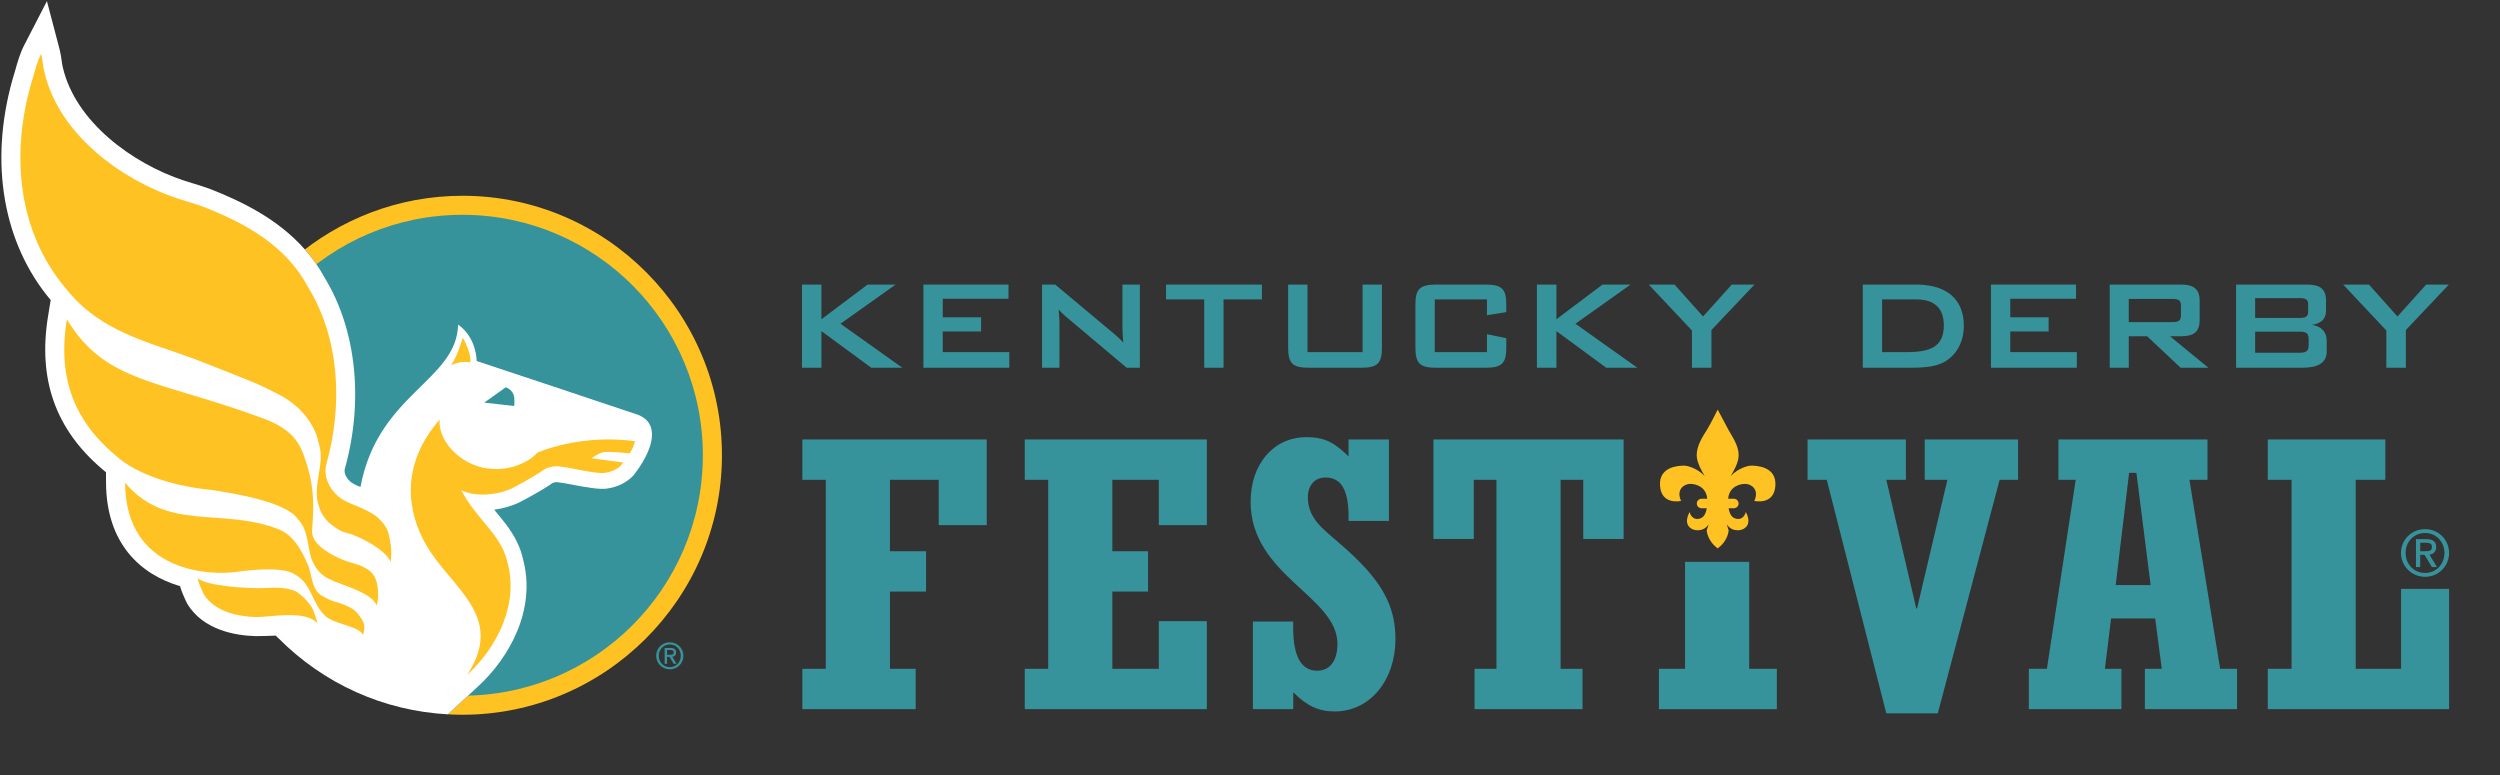
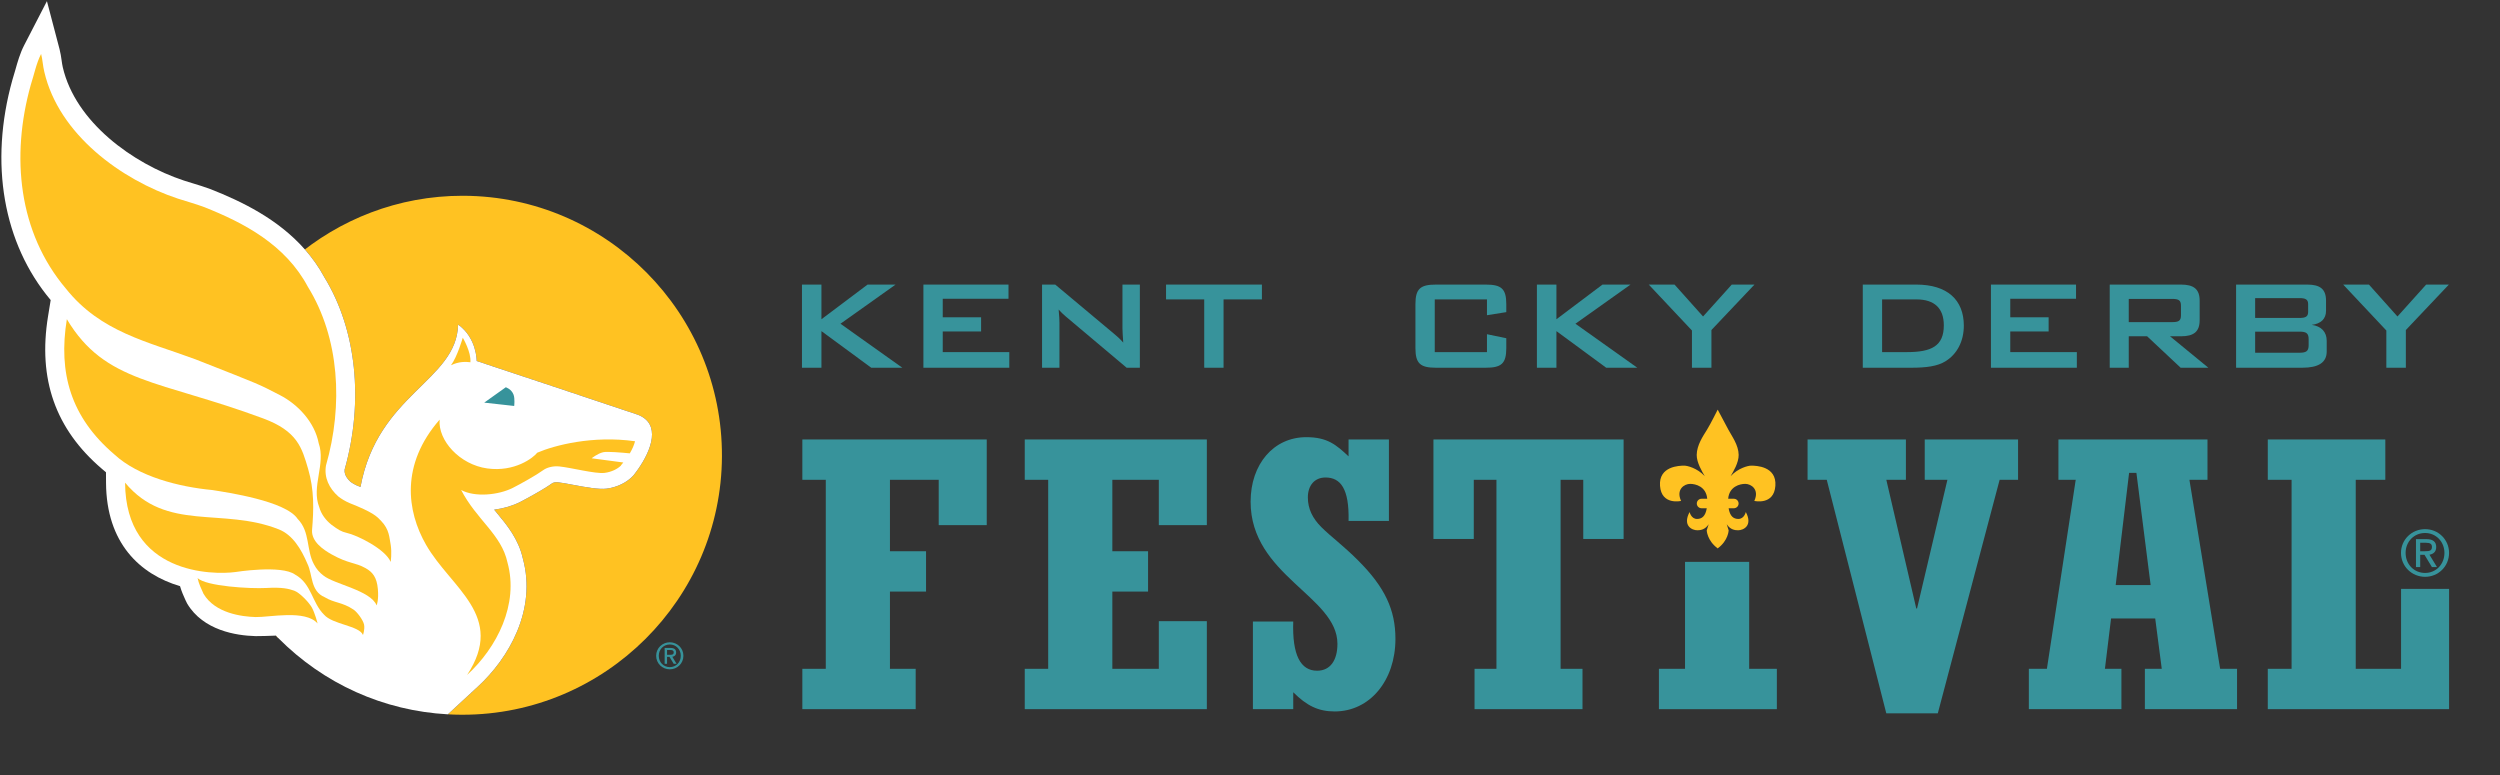
<svg xmlns="http://www.w3.org/2000/svg" width="100%" height="100%" viewBox="0 0 1858 576" version="1.1" xml:space="preserve" style="fill-rule:evenodd;clip-rule:evenodd;stroke-linejoin:round;stroke-miterlimit:2;">
  <rect x="0" y="0" width="1858" height="576" fill="#333333" stroke="none" />
  <g id="kdf_logo" transform="matrix(1,0,0,1,-617.984,-154.807)">
    <rect x="617.984" y="154.807" width="1857.02" height="575.193" style="fill:none;" />
    <g transform="matrix(4.167,0,0,4.167,39.984,-378.193)">
      <g transform="matrix(1,0,0,1,221.384,255.386)">
        <path d="M0,-92.56L-0.197,-92.56C-11.655,-92.56 -22.16,-88.346 -30.259,-81.4C-29.623,-81.947 -28.97,-82.478 -28.303,-82.991C-26.997,-81.509 -25.811,-79.863 -24.812,-78.004C-19.103,-68.715 -17.761,-55.931 -21.209,-43.736C-21.254,-43.343 -21.23,-42.532 -20.153,-41.536C-19.83,-41.296 -19.459,-41.08 -19.048,-40.895C-18.814,-40.804 -18.595,-40.714 -18.38,-40.627C-15.287,-57.276 -1.24,-59.498 -0.968,-69.586C2.386,-67.189 2.342,-63.089 2.342,-63.089C2.342,-63.089 28.578,-54.377 31.108,-53.499C35.221,-51.878 33.583,-47.286 31.088,-43.736C31.037,-43.675 30.999,-43.63 30.999,-43.63L30.986,-43.607C30.953,-43.548 30.907,-43.493 30.871,-43.434C30.684,-43.177 30.493,-42.925 30.3,-42.682C29.186,-41.455 27.415,-40.562 25.477,-40.324C24.164,-40.163 21.854,-40.565 19.651,-40.985C18.576,-41.19 17.465,-41.402 16.787,-41.469C16.326,-41.515 15.933,-41.367 15.87,-41.33C14.357,-40.229 11.252,-38.539 10.072,-37.94C8.736,-37.263 7.125,-36.79 5.46,-36.572C5.568,-36.441 5.677,-36.31 5.785,-36.181C7.761,-33.803 9.802,-31.347 10.58,-27.846C13.073,-18.718 8.067,-10.064 2.537,-5.003L-2.799,-0.074C-1.999,-0.029 -1.196,-0.003 -0.39,0L-0.185,0C25.22,0 45.977,-20.672 46.086,-46.081C46.193,-71.602 25.519,-92.452 0,-92.56" style="fill:rgb(255,194,34);fill-rule:nonzero;" />
      </g>
      <g transform="matrix(1,0,0,1,257.679,245.05)">
        <path d="M0,-0.35L0.469,-0.35C0.982,-0.35 1.19,-0.417 1.19,-0.793C1.19,-1.08 1.022,-1.209 0.573,-1.209L0,-1.209L0,-0.35ZM0,1.248L-0.428,1.248L-0.428,-1.573L0.643,-1.573C1.293,-1.573 1.619,-1.305 1.619,-0.773C1.619,-0.267 1.287,-0.052 0.937,-0.001L1.697,1.248L1.184,1.248L0.436,0.012L0,0.012L0,1.248ZM2.451,-0.182C2.451,-1.32 1.6,-2.197 0.496,-2.197C-0.624,-2.197 -1.476,-1.32 -1.476,-0.182C-1.476,0.974 -0.624,1.846 0.496,1.846C1.6,1.846 2.451,0.974 2.451,-0.182M-1.943,-0.182C-1.943,-1.547 -0.832,-2.586 0.496,-2.586C1.814,-2.586 2.918,-1.547 2.918,-0.182C2.918,1.195 1.814,2.236 0.496,2.236C-0.832,2.236 -1.943,1.195 -1.943,-0.182" style="fill:rgb(55,147,155);fill-rule:nonzero;" />
      </g>
      <g transform="matrix(-1,-0.004,-0.004,1,220.826,251.992)">
-         <path d="M-0.183,-85.771C23.501,-85.77 42.701,-66.571 42.7,-42.886C42.704,-19.203 23.504,-0.001 -0.183,-0.004C-23.868,-0.001 -43.067,-19.201 -43.067,-42.884C-43.068,-66.571 -23.868,-85.771 -0.183,-85.771" style="fill:rgb(55,147,155);fill-rule:nonzero;" />
-       </g>
+         </g>
      <g transform="matrix(1,0,0,1,188.799,241.656)">
        <path d="M0,-0.441C-0.221,-0.42 -0.53,-0.401 -0.871,-0.383C-0.741,-0.248 -0.616,-0.106 -0.482,0.029C0.027,-0.27 0.294,-0.47 0,-0.441" style="fill:rgb(254,190,35);fill-rule:nonzero;" />
      </g>
      <g transform="matrix(1,0,0,1,175.062,203.761)">
        <path d="M0,1.749C0.046,1.164 0.097,0.58 0.163,0C0.097,0.58 0.046,1.164 0,1.749" style="fill:rgb(254,190,35);fill-rule:nonzero;" />
      </g>
      <g transform="matrix(1,0,0,1,174.91,206.325)">
        <path d="M0,2.587C0.003,1.718 0.037,0.857 0.088,0C0.037,0.857 0.003,1.718 0,2.587" style="fill:rgb(254,190,35);fill-rule:nonzero;" />
      </g>
      <g transform="matrix(1,0,0,1,176.975,190.703)">
        <path d="M0,4.75C0.504,3.127 1.095,1.543 1.768,0C1.096,1.543 0.504,3.126 0,4.75" style="fill:rgb(254,190,35);fill-rule:nonzero;" />
      </g>
      <g transform="matrix(1,0,0,1,175.764,198.662)">
        <path d="M0,1.64C0.107,1.09 0.225,0.543 0.352,0C0.225,0.543 0.107,1.09 0,1.64" style="fill:rgb(254,190,35);fill-rule:nonzero;" />
      </g>
      <g transform="matrix(1,0,0,1,175.348,201.215)">
        <path d="M0,1.621C0.075,1.078 0.157,0.536 0.249,0C0.157,0.538 0.075,1.078 0,1.621" style="fill:rgb(254,190,35);fill-rule:nonzero;" />
      </g>
      <g transform="matrix(1,0,0,1,176.309,195.989)">
        <path d="M0,1.856C0.157,1.232 0.33,0.614 0.512,0C0.33,0.614 0.157,1.232 0,1.856" style="fill:rgb(254,190,35);fill-rule:nonzero;" />
      </g>
      <g transform="matrix(1,0,0,1,175.25,213.468)">
        <path d="M0,1.192C-0.047,0.795 -0.102,0.399 -0.139,0C-0.102,0.399 -0.047,0.795 0,1.192" style="fill:rgb(254,190,35);fill-rule:nonzero;" />
      </g>
      <g transform="matrix(1,0,0,1,175.014,211.203)">
        <path d="M0,0.872C-0.019,0.581 -0.046,0.292 -0.058,0C-0.046,0.292 -0.019,0.581 0,0.872" style="fill:rgb(254,190,35);fill-rule:nonzero;" />
      </g>
      <g transform="matrix(1,0,0,1,178.171,224.335)">
        <path d="M0,1.888C-0.247,1.264 -0.486,0.636 -0.707,0C-0.486,0.636 -0.247,1.264 0,1.888" style="fill:rgb(254,190,35);fill-rule:nonzero;" />
      </g>
      <g transform="matrix(1,0,0,1,179.081,226.401)">
        <path d="M0,1.949C-0.296,1.306 -0.577,0.655 -0.841,0C-0.578,0.655 -0.296,1.306 0,1.949" style="fill:rgb(254,190,35);fill-rule:nonzero;" />
      </g>
      <g transform="matrix(1,0,0,1,180.08,228.425)">
        <path d="M0,1.974C-0.339,1.323 -0.662,0.665 -0.968,0C-0.662,0.665 -0.339,1.323 0,1.974" style="fill:rgb(254,190,35);fill-rule:nonzero;" />
      </g>
      <g transform="matrix(1,0,0,1,177.369,222.231)">
        <path d="M0,1.81C-0.204,1.21 -0.4,0.608 -0.58,0C-0.4,0.608 -0.204,1.21 0,1.81" style="fill:rgb(254,190,35);fill-rule:nonzero;" />
      </g>
      <g transform="matrix(1,0,0,1,176.083,217.913)">
        <path d="M0,1.577C-0.12,1.053 -0.24,0.53 -0.341,0C-0.24,0.53 -0.12,1.053 0,1.577" style="fill:rgb(254,190,35);fill-rule:nonzero;" />
      </g>
      <g transform="matrix(1,0,0,1,175.608,215.706)">
        <path d="M0,1.411C-0.081,0.942 -0.167,0.474 -0.234,0C-0.167,0.474 -0.081,0.942 0,1.411" style="fill:rgb(254,190,35);fill-rule:nonzero;" />
      </g>
      <g transform="matrix(1,0,0,1,176.672,220.09)">
        <path d="M0,1.707C-0.162,1.141 -0.319,0.572 -0.458,0C-0.319,0.572 -0.162,1.14 0,1.707" style="fill:rgb(254,190,35);fill-rule:nonzero;" />
      </g>
      <g transform="matrix(1,0,0,1,188.302,241.695)">
        <path d="M0,-0.025C0.008,-0.017 0.015,-0.009 0.024,0C0.02,-0.003 0.018,-0.007 0.015,-0.01C0.009,-0.016 0.006,-0.02 0,-0.025" style="fill:rgb(254,190,35);fill-rule:nonzero;" />
      </g>
      <g transform="matrix(1,0,0,1,180.064,186.194)">
        <path d="M0,1.75C0.307,1.159 0.623,0.576 0.953,0C0.625,0.576 0.306,1.159 0,1.75" style="fill:rgb(254,190,35);fill-rule:nonzero;" />
      </g>
      <g transform="matrix(1,0,0,1,180.082,241.279)">
        <path d="M0,-10.872C2.048,-6.933 4.68,-3.275 7.852,0C7.849,-0.001 7.846,-0.005 7.845,-0.007C4.677,-3.28 2.048,-6.938 0,-10.872" style="fill:rgb(254,190,35);fill-rule:nonzero;" />
      </g>
      <g transform="matrix(1,0,0,1,181.281,183.934)">
        <path d="M0,1.806C0.36,1.194 0.733,0.592 1.12,0C0.733,0.593 0.36,1.194 0,1.806" style="fill:rgb(254,190,35);fill-rule:nonzero;" />
      </g>
      <g transform="matrix(1,0,0,1,182.586,175.812)">
        <path d="M0,7.832C1.888,4.988 4.077,2.361 6.527,0C4.078,2.361 1.887,4.986 0,7.832" style="fill:rgb(254,190,35);fill-rule:nonzero;" />
      </g>
      <g transform="matrix(1,0,0,1,189.209,174.088)">
        <path d="M0,1.634C0.585,1.074 1.184,0.529 1.796,0C1.184,0.529 0.585,1.073 0,1.634" style="fill:rgb(254,190,35);fill-rule:nonzero;" />
      </g>
      <g transform="matrix(1,0,0,1,178.913,188.434)">
        <path d="M0,1.896C0.287,1.257 0.584,0.624 0.896,0C0.584,0.624 0.286,1.256 0,1.896" style="fill:rgb(254,190,35);fill-rule:nonzero;" />
      </g>
      <g transform="matrix(1,0,0,1,191.006,173.985)">
        <path d="M0,0.103C0.04,0.069 0.079,0.035 0.119,0C0.079,0.035 0.04,0.069 0,0.103" style="fill:white;fill-rule:nonzero;" />
      </g>
      <g transform="matrix(1,0,0,1,179.112,228.351)">
        <path d="M0,0.074C-0.011,0.049 -0.021,0.024 -0.032,0C-0.021,0.024 -0.011,0.049 0,0.074" style="fill:white;fill-rule:nonzero;" />
      </g>
      <g transform="matrix(1,0,0,1,189.113,175.721)">
        <path d="M0,0.091C0.032,0.06 0.065,0.03 0.097,0C0.065,0.03 0.032,0.06 0,0.091" style="fill:white;fill-rule:nonzero;" />
      </g>
      <g transform="matrix(1,0,0,1,176.214,219.49)">
        <path d="M0,0.6C-0.049,0.401 -0.087,0.199 -0.131,0C-0.087,0.199 -0.049,0.401 0,0.6" style="fill:white;fill-rule:nonzero;" />
      </g>
      <g transform="matrix(1,0,0,1,176.789,221.797)">
        <path d="M0,0.434C-0.042,0.29 -0.077,0.145 -0.117,0C-0.077,0.145 -0.042,0.29 0,0.434" style="fill:white;fill-rule:nonzero;" />
      </g>
      <g transform="matrix(1,0,0,1,180.082,230.399)">
        <path d="M0,0.008C-0.001,0.005 -0.002,0.003 -0.002,0C-0.002,0.003 -0.001,0.005 0,0.008" style="fill:white;fill-rule:nonzero;" />
      </g>
      <g transform="matrix(1,0,0,1,176.82,195.453)">
        <path d="M0,0.536C0.053,0.358 0.101,0.177 0.155,0C0.1,0.177 0.053,0.358 0,0.536" style="fill:white;fill-rule:nonzero;" />
      </g>
      <g transform="matrix(1,0,0,1,178.24,226.222)">
        <path d="M0,0.179C-0.024,0.12 -0.044,0.06 -0.068,0C-0.044,0.06 -0.024,0.12 0,0.179" style="fill:white;fill-rule:nonzero;" />
      </g>
      <g transform="matrix(1,0,0,1,177.464,224.041)">
        <path d="M0,0.294C-0.034,0.197 -0.062,0.098 -0.096,0C-0.062,0.098 -0.034,0.197 0,0.294" style="fill:white;fill-rule:nonzero;" />
      </g>
      <g transform="matrix(1,0,0,1,188.302,241.279)">
        <path d="M0,0.391C-0.127,0.262 -0.244,0.129 -0.368,0C-0.274,0.112 -0.157,0.232 0,0.391" style="fill:white;fill-rule:nonzero;" />
      </g>
      <g transform="matrix(1,0,0,1,175.597,200.302)">
-         <path d="M0,0.913C0.053,0.607 0.109,0.303 0.167,0C0.109,0.303 0.053,0.607 0,0.913" style="fill:white;fill-rule:nonzero;" />
-       </g>
+         </g>
      <g transform="matrix(1,0,0,1,179.81,187.944)">
        <path d="M0,0.491C0.085,0.326 0.17,0.163 0.254,0C0.17,0.163 0.085,0.326 0,0.491" style="fill:white;fill-rule:nonzero;" />
      </g>
      <g transform="matrix(1,0,0,1,175.226,202.836)">
        <path d="M0,0.925C0.037,0.615 0.08,0.308 0.122,0C0.08,0.309 0.037,0.615 0,0.925" style="fill:white;fill-rule:nonzero;" />
      </g>
      <g transform="matrix(1,0,0,1,175.742,217.117)">
-         <path d="M0,0.796C-0.051,0.533 -0.089,0.266 -0.134,0C-0.089,0.266 -0.051,0.533 0,0.796" style="fill:white;fill-rule:nonzero;" />
-       </g>
+         </g>
      <g transform="matrix(1,0,0,1,178.743,190.33)">
        <path d="M0,0.373C0.054,0.248 0.114,0.124 0.17,0C0.114,0.124 0.054,0.248 0,0.373" style="fill:white;fill-rule:nonzero;" />
      </g>
      <g transform="matrix(1,0,0,1,174.998,205.509)">
        <path d="M0,0.815C0.016,0.542 0.045,0.272 0.065,0C0.045,0.272 0.016,0.542 0,0.815" style="fill:white;fill-rule:nonzero;" />
      </g>
      <g transform="matrix(1,0,0,1,176.116,197.845)">
        <path d="M0,0.817C0.063,0.544 0.124,0.27 0.193,0C0.124,0.27 0.063,0.544 0,0.817" style="fill:white;fill-rule:nonzero;" />
      </g>
      <g transform="matrix(1,0,0,1,175.111,212.075)">
        <path d="M0,1.393C-0.043,0.93 -0.066,0.465 -0.097,0C-0.066,0.465 -0.043,0.93 0,1.393" style="fill:white;fill-rule:nonzero;" />
      </g>
      <g transform="matrix(1,0,0,1,182.4,183.645)">
        <path d="M0,0.289C0.063,0.193 0.122,0.097 0.186,0C0.122,0.097 0.063,0.193 0,0.289" style="fill:white;fill-rule:nonzero;" />
      </g>
      <g transform="matrix(1,0,0,1,175.374,214.66)">
        <path d="M0,1.046C-0.049,0.699 -0.083,0.349 -0.124,0C-0.083,0.349 -0.049,0.699 0,1.046" style="fill:white;fill-rule:nonzero;" />
      </g>
      <g transform="matrix(1,0,0,1,181.017,185.739)">
        <path d="M0,0.455C0.086,0.303 0.175,0.151 0.264,0C0.175,0.151 0.087,0.303 0,0.455" style="fill:white;fill-rule:nonzero;" />
      </g>
      <g transform="matrix(1,0,0,1,174.956,208.911)">
        <path d="M0,2.292C-0.034,1.531 -0.05,0.768 -0.046,0C-0.05,0.768 -0.034,1.531 0,2.292" style="fill:white;fill-rule:nonzero;" />
      </g>
      <g transform="matrix(1,0,0,1,252.493,181.539)">
        <path d="M0,20.348C-2.53,19.47 -28.767,10.758 -28.767,10.758C-28.767,10.758 -28.722,6.657 -32.077,4.261C-32.349,14.349 -46.396,16.571 -49.488,33.22C-49.704,33.133 -49.922,33.043 -50.156,32.951C-50.567,32.766 -50.939,32.551 -51.262,32.311C-52.339,31.315 -52.363,30.504 -52.318,30.111C-48.869,17.916 -50.211,5.132 -55.921,-4.157C-56.919,-6.016 -58.105,-7.662 -59.412,-9.144C-64.201,-14.584 -70.684,-17.704 -76.214,-19.889C-77.293,-20.293 -78.382,-20.625 -79.436,-20.946C-79.967,-21.107 -80.495,-21.268 -80.995,-21.431C-90.113,-24.449 -100.321,-31.855 -102.588,-41.64C-102.67,-41.977 -102.732,-42.408 -102.796,-42.865C-102.883,-43.477 -102.982,-44.171 -103.167,-44.873L-105.414,-53.425L-109.47,-45.567C-110.217,-44.119 -110.654,-42.561 -111.04,-41.186C-111.197,-40.629 -111.352,-40.072 -111.528,-39.531L-111.571,-39.391C-115.728,-24.519 -113.216,-10.184 -104.745,-0.112L-105.211,2.752C-107.042,13.981 -103.911,22.882 -95.635,29.966C-95.394,30.188 -95.136,30.394 -94.882,30.603L-94.872,32.476C-94.815,43.233 -88.837,48.799 -81.676,50.913C-81.405,51.855 -81.033,52.685 -80.692,53.432L-80.4,54.023C-77.525,58.853 -71.579,59.728 -68.282,59.821L-68.035,59.824C-67.442,59.824 -65.756,59.793 -64.565,59.734C-64.564,59.736 -64.561,59.739 -64.559,59.74C-64.435,59.869 -64.317,60.002 -64.191,60.131C-64.185,60.136 -64.182,60.14 -64.176,60.146C-64.173,60.149 -64.17,60.153 -64.167,60.156C-56.031,68.361 -45.362,73.143 -33.908,73.773L-28.571,68.844C-23.041,63.782 -18.036,55.129 -20.529,46.001C-21.307,42.5 -23.348,40.044 -25.323,37.666C-25.432,37.536 -25.54,37.406 -25.648,37.275C-23.983,37.057 -22.373,36.584 -21.036,35.907C-19.857,35.308 -16.751,33.618 -15.239,32.516C-15.175,32.48 -14.782,32.331 -14.321,32.378C-13.644,32.445 -12.532,32.657 -11.457,32.862C-9.254,33.282 -6.945,33.683 -5.631,33.523C-3.694,33.285 -1.923,32.392 -0.809,31.164C-0.615,30.922 -0.425,30.67 -0.238,30.412C-0.202,30.354 -0.155,30.299 -0.123,30.24L-0.11,30.217C-0.11,30.217 -0.072,30.172 -0.021,30.111C2.474,26.561 4.112,21.969 0,20.348" style="fill:white;fill-rule:nonzero;" />
      </g>
      <g transform="matrix(1,0,0,1,208.4,140.525)">
        <path d="M0,84.609C-0.272,83.267 -0.198,81.869 -1.74,80.264C-2.478,79.494 -3.098,78.782 -7.374,77.099C-8.082,76.789 -8.749,76.402 -9.345,75.936C-10.994,74.47 -11.921,72.553 -11.549,70.397C-8.455,59.634 -9.133,47.658 -14.774,38.549C-18.763,31.046 -26.148,27.137 -33.311,24.306C-34.822,23.741 -36.438,23.305 -37.97,22.807C-48.036,19.475 -59.206,11.364 -61.793,0.183C-62.047,-0.85 -62.098,-2.003 -62.359,-2.996C-63.221,-1.326 -63.604,0.691 -64.206,2.536C-67.783,15.33 -66.403,28.86 -57.924,38.877C-51.733,46.639 -43.36,48.305 -34.844,51.466C-22.767,56.215 -23.814,55.782 -19.812,57.832C-16.542,59.506 -13.572,62.689 -12.854,66.422C-11.552,70.14 -14.202,74.154 -12.757,77.827C-12.392,79.114 -11.585,80.171 -10.567,80.98C-9.355,81.874 -8.816,82.205 -7.866,82.424C-5.999,82.822 -0.941,85.33 -0.014,87.605C0.012,87.55 0.208,85.975 0,84.609" style="fill:rgb(255,194,34);fill-rule:nonzero;" />
      </g>
      <g transform="matrix(1,0,0,1,206.103,187.743)">
        <path d="M0,45.234C-0.184,43.127 -0.935,42.202 -2.2,41.493C-4.078,40.44 -5.186,40.754 -8.222,39.058C-9.769,38.196 -11.851,36.762 -11.74,34.726C-11.422,30.969 -11.34,27.561 -12.446,23.777C-13.554,19.99 -14.369,17.056 -20.443,14.799C-38.997,7.907 -48.639,8.543 -55.47,-2.906C-57.037,6.705 -54.765,14.587 -46.993,21.219C-42.706,25.182 -35.434,27.015 -29.51,27.569C-26.918,27.988 -16.4,29.509 -14.302,32.725C-12.051,34.993 -12.798,38.269 -11.388,40.832C-10.969,41.643 -10.399,42.295 -9.728,42.801C-7.8,44.379 -1.323,45.431 -0.217,48.14C-0.198,48.091 0.171,47.173 0,45.234" style="fill:rgb(255,194,34);fill-rule:nonzero;" />
      </g>
      <g transform="matrix(1,0,0,1,203.645,215.831)">
        <path d="M0,23.491C-0.165,22.666 -1.24,21.237 -1.862,20.819C-3.922,19.433 -5.247,19.669 -7.027,18.593C-9.594,17.49 -9.135,14.659 -10.094,12.658C-11.224,9.982 -12.75,7.468 -15.209,6.494C-25.275,2.503 -35.254,7.014 -42.628,-1.835C-42.541,14.563 -26.905,14.635 -22.988,14.107C-22.988,14.107 -14.743,12.781 -12.305,14.559C-9.356,16.187 -9.32,19.541 -7.152,21.698C-5.616,23.473 -0.878,23.655 -0.197,25.326C-0.179,25.291 0.154,24.342 0,23.491" style="fill:rgb(255,194,34);fill-rule:nonzero;" />
      </g>
      <g transform="matrix(1,0,0,1,186.205,237.329)">
        <path d="M0,-4.551C2.88,-4.717 3.998,-4.406 4.97,-4.072C5.942,-3.74 7.616,-1.987 8.132,-1.05C8.649,-0.114 9.146,1.721 9.144,1.779C6.972,-0.738 0.539,0.699 -1.907,0.635C-4.354,0.566 -9.13,-0.037 -11.195,-3.505C-11.614,-4.429 -12.056,-5.34 -12.256,-6.33C-10.822,-4.86 -2.876,-4.387 0,-4.551" style="fill:rgb(255,194,34);fill-rule:nonzero;" />
      </g>
      <g transform="matrix(1,0,0,1,222.609,188.675)">
        <path d="M0,3.845C0.16,2.012 -1.362,-0.533 -1.362,-0.533C-1.362,-0.533 -2.344,2.892 -3.469,4.378C-2.039,3.692 -0.837,3.742 0,3.845" style="fill:rgb(255,194,34);fill-rule:nonzero;" />
      </g>
      <g transform="matrix(1,0,0,1,249.447,240.132)">
        <path d="M0,-29.215C0.155,-29.392 0.291,-29.562 0.43,-29.734L-5.212,-30.486C-5.212,-30.486 -4.134,-31.351 -3.147,-31.57C-2.448,-31.726 0.142,-31.507 1.589,-31.365C2.065,-32.161 2.36,-32.878 2.524,-33.523C-5.02,-34.591 -11.837,-32.807 -14.921,-31.48C-15.602,-30.582 -18.936,-27.998 -23.83,-28.673C-28.759,-29.353 -32.646,-33.675 -32.328,-37.379C-39.324,-29.361 -38.19,-21.065 -34.761,-15.074C-30.301,-7.279 -20.463,-2.386 -27.436,8.164C-22.111,3.288 -18.16,-4.454 -20.232,-11.914C-21.305,-16.897 -25.727,-19.49 -28.491,-24.831C-26.037,-23.495 -21.819,-23.919 -19.271,-25.211C-17.907,-25.903 -15.1,-27.461 -13.82,-28.392C-13.264,-28.795 -12.188,-29.151 -10.995,-29.032C-8.889,-28.823 -4.544,-27.68 -2.93,-27.879C-1.655,-28.035 -0.577,-28.592 0.048,-29.22L0,-29.215Z" style="fill:rgb(255,194,34);fill-rule:nonzero;" />
      </g>
      <g transform="matrix(0.912,-0.411,-0.411,-0.912,230.874,199.1)">
        <path d="M-0.915,-0.92C-0.915,-0.92 -0.245,0.195 -0.193,0.952C-0.114,2.048 -0.915,2.735 -0.915,2.735L-5.543,1.818L-0.915,-0.92Z" style="fill:rgb(55,147,155);fill-rule:nonzero;" />
      </g>
      <g transform="matrix(1,0,0,1,451.022,215.738)">
        <path d="M0,-4.779C-0.512,-4.779 -2.311,-4.355 -3.649,-2.898C-3.199,-3.676 -2.189,-5.316 -2.216,-6.699C-2.244,-8.455 -3.412,-10.009 -4.059,-11.207C-4.56,-12.127 -5.956,-14.771 -5.956,-14.771C-5.956,-14.771 -7.205,-12.252 -7.853,-11.207C-8.57,-10.046 -9.669,-8.455 -9.699,-6.699C-9.72,-5.316 -8.708,-3.676 -8.262,-2.898C-9.6,-4.355 -11.396,-4.779 -11.907,-4.779C-12.76,-4.779 -16.496,-4.702 -16.243,-1.18C-15.991,2.341 -12.487,1.514 -12.487,1.514C-13.434,-0.546 -11.907,-1.528 -10.868,-1.528C-9.886,-1.528 -8.014,-1.056 -7.824,1.128L-8.837,1.128C-9.305,1.128 -9.682,1.51 -9.682,1.974C-9.682,2.442 -9.305,2.82 -8.837,2.82L-7.904,2.82C-8.141,4.268 -8.797,4.728 -9.641,4.728C-10.696,4.728 -10.966,3.494 -10.966,3.494C-12.276,5.94 -10.525,6.748 -9.6,6.748C-9.075,6.748 -8.212,6.67 -7.565,5.668C-7.744,6.289 -7.913,6.763 -7.913,6.763C-7.913,6.763 -7.853,8.569 -5.984,9.953L-5.984,9.992C-5.975,9.989 -5.964,9.986 -5.956,9.974C-5.945,9.986 -5.934,9.989 -5.925,9.992L-5.925,9.953C-4.059,8.569 -4.001,6.763 -4.001,6.763C-4.001,6.763 -4.168,6.289 -4.346,5.668C-3.698,6.67 -2.834,6.748 -2.311,6.748C-1.389,6.748 0.364,5.94 -0.943,3.494C-0.943,3.494 -1.213,4.728 -2.271,4.728C-3.117,4.728 -3.772,4.268 -4.009,2.82L-3.07,2.82C-2.605,2.82 -2.228,2.442 -2.228,1.974C-2.228,1.51 -2.605,1.128 -3.07,1.128L-4.087,1.128C-3.896,-1.056 -2.027,-1.528 -1.04,-1.528C0,-1.528 1.522,-0.546 0.576,1.514C0.576,1.514 4.085,2.341 4.331,-1.18C4.584,-4.702 0.849,-4.779 0,-4.779" style="fill:rgb(255,194,34);fill-rule:nonzero;" />
      </g>
      <g transform="matrix(1,0,0,1,570.361,226.844)">
        <path d="M0,-0.618L0.826,-0.618C1.73,-0.618 2.095,-0.735 2.095,-1.398C2.095,-1.906 1.799,-2.133 1.011,-2.133L0,-2.133L0,-0.618ZM0,2.201L-0.756,2.201L-0.756,-2.776L1.135,-2.776C2.28,-2.776 2.855,-2.305 2.855,-1.364C2.855,-0.471 2.269,-0.093 1.649,-0.002L2.991,2.201L2.086,2.201L0.769,0.02L0,0.02L0,2.201ZM4.321,-0.323C4.321,-2.327 2.818,-3.874 0.873,-3.874C-1.102,-3.874 -2.603,-2.327 -2.603,-0.323C-2.603,1.718 -1.102,3.253 0.873,3.253C2.818,3.253 4.321,1.718 4.321,-0.323M-3.426,-0.323C-3.426,-2.729 -1.466,-4.562 0.873,-4.562C3.198,-4.562 5.147,-2.729 5.147,-0.323C5.147,2.108 3.198,3.944 0.873,3.944C-1.466,3.944 -3.426,2.108 -3.426,-0.323" style="fill:rgb(55,147,155);fill-rule:nonzero;" />
      </g>
      <g transform="matrix(1,0,0,1,281.811,213.485)">
        <path d="M0,33.71L4.18,33.71L4.18,-0.001L0,-0.001L0,-7.195L32.885,-7.195L32.885,8.084L24.322,8.084L24.322,-0.001L15.622,-0.001L15.622,12.741L22.061,12.741L22.061,19.935L15.622,19.935L15.622,33.71L20.213,33.71L20.213,40.905L0,40.905L0,33.71Z" style="fill:rgb(55,147,155);fill-rule:nonzero;" />
      </g>
      <g transform="matrix(1,0,0,1,321.476,213.485)">
        <path d="M0,33.71L4.181,33.71L4.181,-0.001L0,-0.001L0,-7.195L32.477,-7.195L32.477,8.084L23.913,8.084L23.913,-0.001L15.622,-0.001L15.622,12.741L21.994,12.741L21.994,19.935L15.622,19.935L15.622,33.71L23.913,33.71L23.913,25.214L32.477,25.214L32.477,40.905L0,40.905L0,33.71Z" style="fill:rgb(55,147,155);fill-rule:nonzero;" />
      </g>
      <g transform="matrix(1,0,0,1,362.171,221.911)">
        <path d="M0,16.857L7.193,16.857C6.988,22.82 8.496,25.624 11.444,25.624C13.84,25.624 15.074,23.709 15.074,20.829C15.074,12.334 -0.411,8.637 -0.411,-4.522C-0.411,-11.233 3.699,-16.031 9.525,-16.031C13.292,-16.031 14.868,-14.658 17.059,-12.607L17.059,-15.621L24.255,-15.621L24.255,-1.094L17.059,-1.094C17.197,-6.851 15.621,-8.838 12.948,-8.838C11.031,-8.838 9.798,-7.467 9.798,-5.274C9.798,-3.286 10.62,-1.573 12.195,0.002C13.908,1.713 16.031,3.223 18.772,5.964C23.569,10.758 25.419,14.801 25.419,19.939C25.419,27.406 20.826,32.888 14.594,32.888C11.647,32.888 9.591,31.86 7.193,29.462L7.193,32.48L0,32.48L0,16.857Z" style="fill:rgb(55,147,155);fill-rule:nonzero;" />
      </g>
      <g transform="matrix(1,0,0,1,401.699,213.485)">
        <path d="M0,33.71L3.906,33.71L3.906,-0.001L-0.138,-0.001L-0.138,10.552L-7.33,10.552L-7.33,-7.195L26.586,-7.195L26.586,10.552L19.392,10.552L19.392,-0.001L15.348,-0.001L15.348,33.71L19.253,33.71L19.253,40.905L0,40.905L0,33.71Z" style="fill:rgb(55,147,155);fill-rule:nonzero;" />
      </g>
      <g transform="matrix(1,0,0,1,450.681,254.391)">
        <path d="M0,-26.271L0,-7.195L4.935,-7.195L4.935,0L-16.098,0L-16.098,-7.195L-11.439,-7.195L-11.439,-26.271L0,-26.271Z" style="fill:rgb(55,147,155);fill-rule:nonzero;" />
      </g>
      <g transform="matrix(1,0,0,1,464.518,247.947)">
        <path d="M0,-34.463L-3.424,-34.463L-3.424,-41.657L14.116,-41.657L14.116,-34.463L10.622,-34.463L15.966,-11.513L16.103,-11.513L21.519,-34.463L17.475,-34.463L17.475,-41.657L34.121,-41.657L34.121,-34.463L30.833,-34.463L19.803,7.194L10.622,7.194L0,-34.463Z" style="fill:rgb(55,147,155);fill-rule:nonzero;" />
      </g>
      <g transform="matrix(1,0,0,1,522.283,228.422)">
        <path d="M0,3.836L-2.537,-16.169L-3.842,-16.169L-6.235,3.836L0,3.836ZM-21.722,18.773L-18.502,18.773L-13.362,-14.938L-16.446,-14.938L-16.446,-22.132L10.14,-22.132L10.14,-14.938L6.918,-14.938L12.396,18.773L15.412,18.773L15.412,25.968L-1.027,25.968L-1.027,18.773L1.984,18.773L0.818,9.799L-7.059,9.799L-8.154,18.773L-5.213,18.773L-5.213,25.968L-21.722,25.968L-21.722,18.773Z" style="fill:rgb(55,147,155);fill-rule:nonzero;" />
      </g>
      <g transform="matrix(1,0,0,1,543.177,213.485)">
        <path d="M0,33.71L4.245,33.71L4.245,-0.001L0,-0.001L0,-7.195L20.963,-7.195L20.963,-0.001L15.685,-0.001L15.685,33.71L23.771,33.71L23.771,19.455L32.336,19.455L32.336,40.905L0,40.905L0,33.71Z" style="fill:rgb(55,147,155);fill-rule:nonzero;" />
      </g>
      <g transform="matrix(1,0,0,1,281.744,193.497)">
        <path d="M0,-14.83L3.472,-14.83L3.472,-8.649L11.696,-14.83L16.695,-14.83L6.867,-7.847L17.9,0L12.354,0L3.472,-6.531L3.472,0L0,0L0,-14.83Z" style="fill:rgb(55,147,155);fill-rule:nonzero;" />
      </g>
      <g transform="matrix(1,0,0,1,303.401,193.497)">
        <path d="M0,-14.83L15.176,-14.83L15.176,-12.304L3.449,-12.304L3.449,-8.997L10.29,-8.997L10.29,-6.469L3.449,-6.469L3.449,-2.787L15.321,-2.787L15.321,0L0,0L0,-14.83Z" style="fill:rgb(55,147,155);fill-rule:nonzero;" />
      </g>
      <g transform="matrix(1,0,0,1,324.562,193.497)">
        <path d="M0,-14.83L2.352,-14.83L12.791,-6.097C13.393,-5.609 13.967,-5.086 14.481,-4.483C14.395,-5.718 14.341,-6.583 14.341,-7.042L14.341,-14.83L17.444,-14.83L17.444,0L15.09,0L4.194,-9.173C3.766,-9.544 3.363,-9.917 2.959,-10.379C3.074,-9.228 3.103,-8.452 3.103,-8.023L3.103,0L0,0L0,-14.83Z" style="fill:rgb(55,147,155);fill-rule:nonzero;" />
      </g>
      <g transform="matrix(1,0,0,1,356.934,178.666)">
        <path d="M0,14.83L-3.446,14.83L-3.446,2.644L-10.256,2.644L-10.256,0L6.842,0L6.842,2.644L0,2.644L0,14.83Z" style="fill:rgb(55,147,155);fill-rule:nonzero;" />
      </g>
      <g transform="matrix(1,0,0,1,371.904,181.453)">
-         <path d="M0,9.256L9.827,9.256L9.827,-2.787L13.278,-2.787L13.278,8.535C13.278,11.322 12.388,12.043 9.598,12.043L0.228,12.043C-2.559,12.043 -3.449,11.322 -3.449,8.535L-3.449,-2.787L0,-2.787L0,9.256Z" style="fill:rgb(55,147,155);fill-rule:nonzero;" />
-       </g>
+         </g>
      <g transform="matrix(1,0,0,1,394.603,190.853)">
        <path d="M0,-9.543L0,-0.144L9.313,-0.144L9.313,-3.335L12.759,-2.618L12.759,-0.864C12.759,1.923 11.87,2.643 9.082,2.643L0.233,2.643C-2.556,2.643 -3.446,1.923 -3.446,-0.864L-3.446,-8.683C-3.446,-11.47 -2.556,-12.186 0.233,-12.186L9.082,-12.186C11.87,-12.186 12.759,-11.47 12.759,-8.683L12.759,-7.273L9.313,-6.725L9.313,-9.543L0,-9.543Z" style="fill:rgb(55,147,155);fill-rule:nonzero;" />
      </g>
      <g transform="matrix(1,0,0,1,412.822,193.497)">
        <path d="M0,-14.83L3.481,-14.83L3.481,-8.649L11.696,-14.83L16.695,-14.83L6.869,-7.847L17.904,0L12.358,0L3.481,-6.531L3.481,0L0,0L0,-14.83Z" style="fill:rgb(55,147,155);fill-rule:nonzero;" />
      </g>
      <g transform="matrix(1,0,0,1,440.474,185.309)">
        <path d="M0,1.546L-7.704,-6.642L-3.105,-6.642L1.982,-0.954L7.1,-6.642L11.149,-6.642L3.475,1.46L3.475,8.188L0,8.188L0,1.546Z" style="fill:rgb(55,147,155);fill-rule:nonzero;" />
      </g>
      <g transform="matrix(1,0,0,1,478.846,181.453)">
        <path d="M0,9.256C4.367,9.256 6.55,8.16 6.55,4.487C6.55,1.467 4.914,-0.143 1.67,-0.143L-4.456,-0.143L-4.456,9.256L0,9.256ZM-7.903,-2.787L1.638,-2.787C7.184,-2.787 10.118,-0.055 10.118,4.543C10.118,7.33 8.907,9.629 6.836,10.896C5.402,11.786 3.393,12.043 0.744,12.043L-7.903,12.043L-7.903,-2.787Z" style="fill:rgb(55,147,155);fill-rule:nonzero;" />
      </g>
      <g transform="matrix(1,0,0,1,493.801,193.497)">
        <path d="M0,-14.83L15.176,-14.83L15.176,-12.304L3.448,-12.304L3.448,-8.997L10.286,-8.997L10.286,-6.469L3.448,-6.469L3.448,-2.787L15.32,-2.787L15.32,0L0,0L0,-14.83Z" style="fill:rgb(55,147,155);fill-rule:nonzero;" />
      </g>
      <g transform="matrix(1,0,0,1,518.381,190.94)">
        <path d="M0,-9.718L0,-5.58L7.756,-5.58C8.826,-5.58 9.311,-5.781 9.311,-6.76L9.311,-8.537C9.311,-9.515 8.826,-9.718 7.756,-9.718L0,-9.718ZM-3.395,-12.274L9.311,-12.274C11.583,-12.274 12.645,-11.472 12.645,-9.403L12.645,-5.923C12.645,-3.858 11.583,-3.053 9.311,-3.053L7.36,-3.053L14.196,2.556L9.254,2.556L3.274,-3.053L0,-3.053L0,2.556L-3.395,2.556L-3.395,-12.274Z" style="fill:rgb(55,147,155);fill-rule:nonzero;" />
      </g>
      <g transform="matrix(1,0,0,1,540.924,185.103)">
        <path d="M0,1.957L0,5.719L7.874,5.719C9.048,5.719 9.539,5.486 9.539,4.398L9.539,3.275C9.539,2.189 9.048,1.957 7.874,1.957L0,1.957ZM0,-4.025L0,-0.486L7.874,-0.486C8.935,-0.486 9.45,-0.691 9.45,-1.554L9.45,-2.958C9.45,-3.821 8.935,-4.025 7.874,-4.025L0,-4.025ZM-3.399,-6.436L9.307,-6.436C11.574,-6.436 12.641,-5.635 12.641,-3.565L12.641,-1.753C12.641,-0.314 11.723,0.546 10.085,0.749C11.808,0.976 12.761,2.012 12.761,3.592L12.761,5.486C12.761,7.473 11.294,8.393 8.39,8.393L-3.399,8.393L-3.399,-6.436Z" style="fill:rgb(55,147,155);fill-rule:nonzero;" />
      </g>
      <g transform="matrix(1,0,0,1,564.322,185.309)">
        <path d="M0,1.546L-7.699,-6.642L-3.103,-6.642L1.984,-0.954L7.1,-6.642L11.151,-6.642L3.481,1.46L3.481,8.188L0,8.188L0,1.546Z" style="fill:rgb(55,147,155);fill-rule:nonzero;" />
      </g>
    </g>
  </g>
</svg>